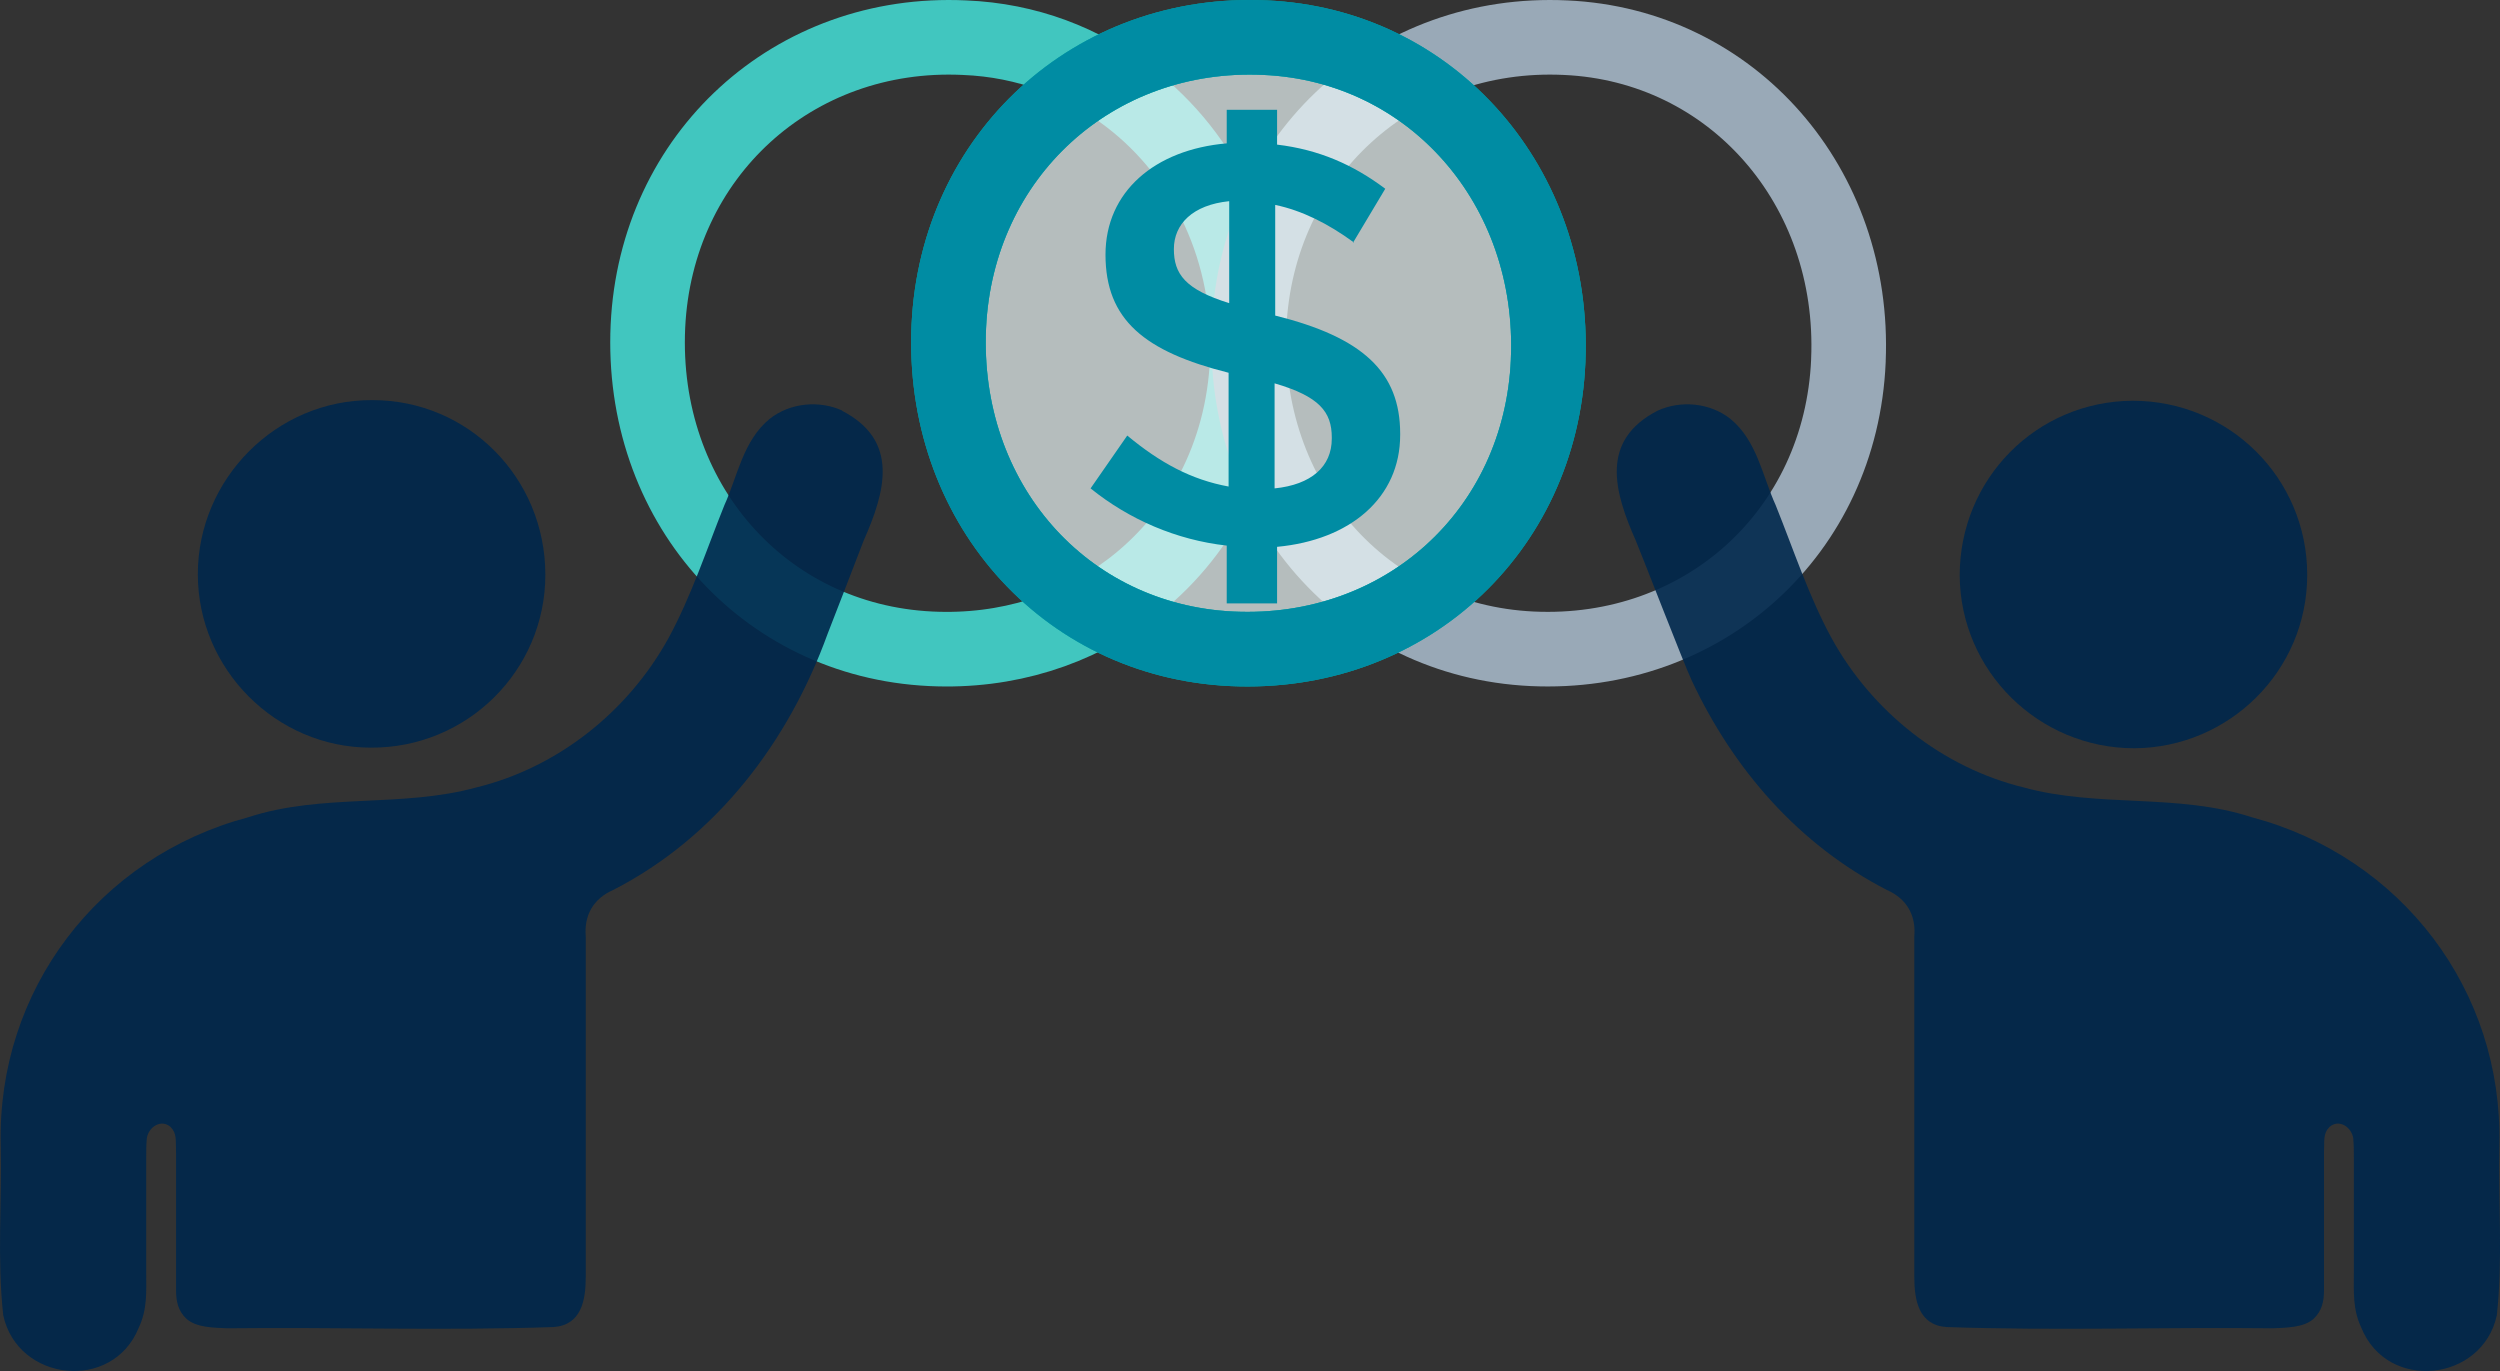
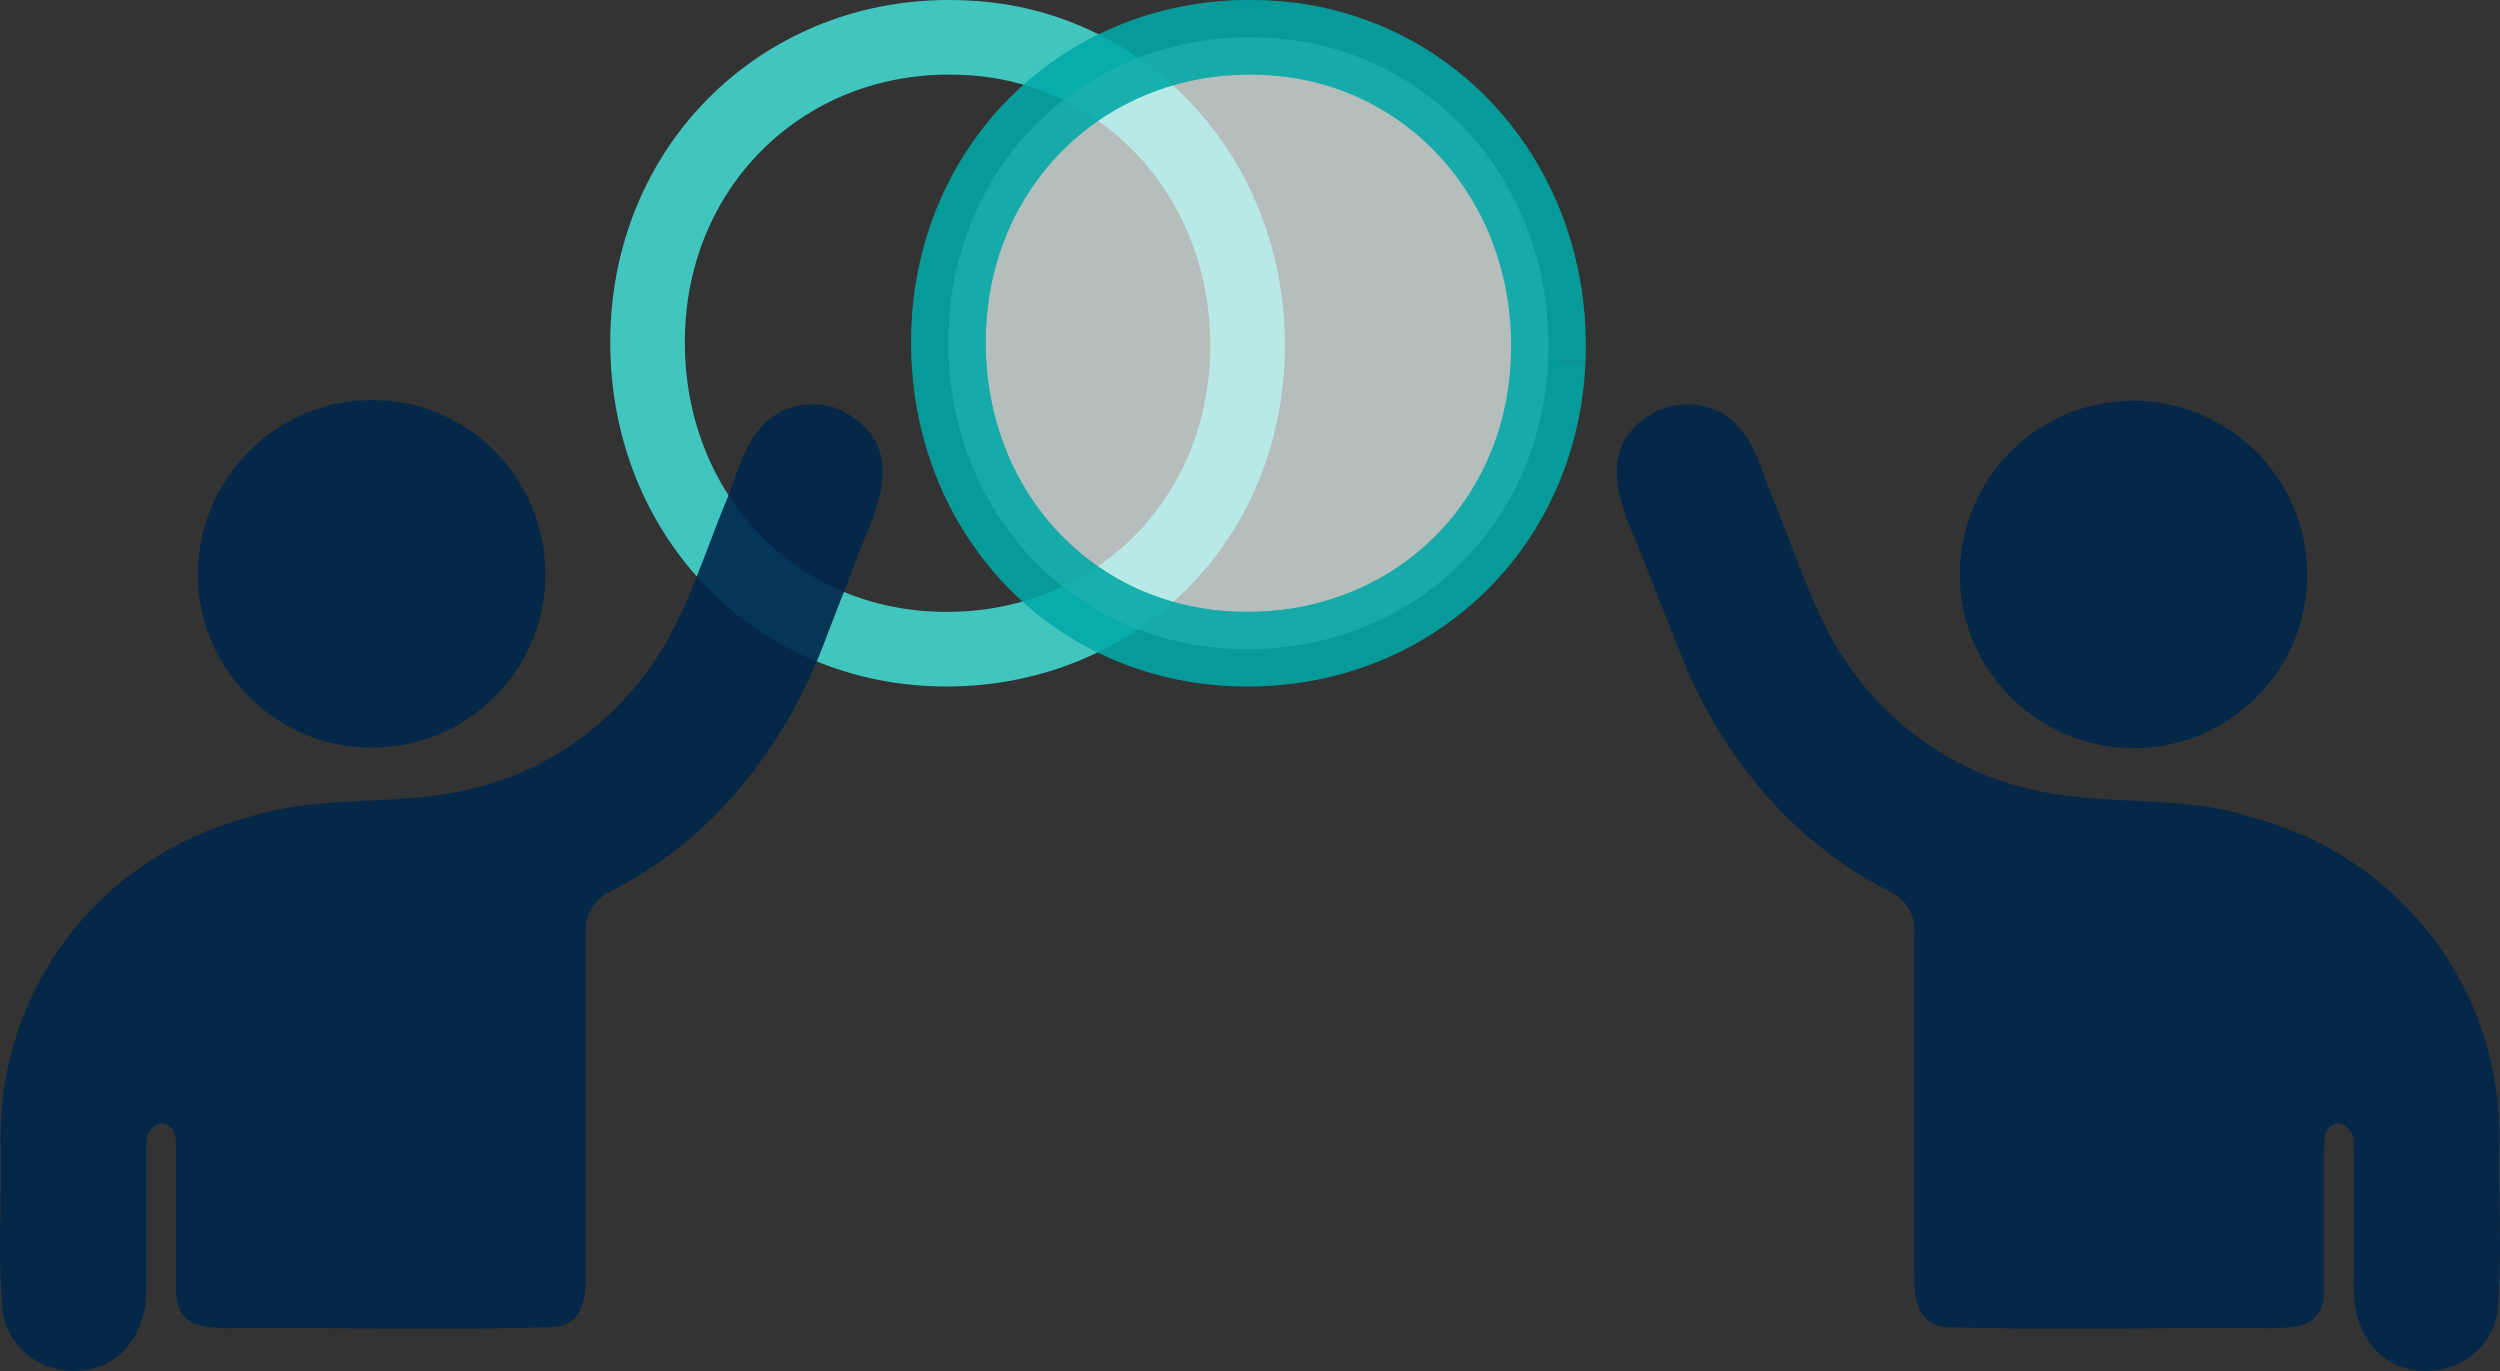
<svg xmlns="http://www.w3.org/2000/svg" id="Layer_2" data-name="Layer 2" viewBox="0 0 402.13 220.53">
  <rect x="0" y="0" width="402.13" height="220.53" fill="#333333" stroke="none" />
  <defs>
    <style>
      .cls-1 {
        stroke: #41c6bf;
      }

      .cls-1, .cls-2, .cls-3, .cls-4, .cls-5 {
        stroke-miterlimit: 10;
        stroke-width: 12px;
      }

      .cls-1, .cls-2, .cls-3, .cls-5 {
        fill: none;
      }

      .cls-6 {
        fill: #008ca3;
      }

      .cls-6, .cls-7 {
        stroke-width: 0px;
      }

      .cls-2 {
        stroke: #99a9b7;
      }

      .cls-3 {
        opacity: .6;
      }

      .cls-3, .cls-4 {
        stroke: #00a8a7;
      }

      .cls-3, .cls-4, .cls-7 {
        isolation: isolate;
      }

      .cls-4 {
        fill: #edf9f9;
        opacity: .7;
      }

      .cls-7 {
        fill: #00274c;
        opacity: .9;
      }

      .cls-5 {
        stroke: #008ca3;
      }
    </style>
  </defs>
  <g id="Layer_1-2" data-name="Layer 1">
    <g>
      <g>
        <path class="cls-1" d="M200.62,58.06c-.7,15.3-7.8,28.3-18.7,36.6-8.7,6.6-19.9,10.3-32.2,9.7-27.1-1.3-46.8-23.8-45.5-51.9,1.3-27.5,23.4-47.7,50.9-46.4,10.1.4,19.1,3.9,26.5,9.6,12.3,9.4,19.8,24.9,19,42.4h0Z" />
-         <path class="cls-2" d="M297.32,58.06c-1.2,27.6-23.3,47.6-50.9,46.3-27.1-1.3-46.8-23.8-45.5-51.9,1.3-27.5,23.4-47.7,50.9-46.4,26.8,1.2,46.7,23.9,45.5,51.9h0v.1Z" />
      </g>
      <path class="cls-4" d="M249.02,58.06c-1.2,27.6-23.3,47.6-50.9,46.3-27.1-1.3-46.8-23.8-45.5-51.9,1.3-27.5,23.4-47.7,50.9-46.4,26.8,1.2,46.7,23.9,45.5,51.9h0v.1Z" />
-       <path class="cls-6" d="M197.72,48.76v-16.4c-5.9.6-8.9,3.7-8.9,7.7h0c0,4,1.8,6.5,8.9,8.7ZM205.02,61.66v16.9c5.9-.6,9.2-3.5,9.2-8v-.2c0-4.1-2-6.6-9.2-8.7h0ZM217.72,38.96c-4.1-3-8.3-5.1-12.6-6v17.8c14.1,3.5,20.1,9.1,20.1,19v.2c0,10.1-8,16.9-19.8,18v9.1h-8.1v-9.3c-8.1-.9-15.7-4.2-21.9-9.2l5.9-8.5c5.3,4.4,10.3,7.1,16.3,8.2v-18.3c-13.5-3.4-19.8-8.5-19.8-19h0c0-10.1,7.9-16.9,19.5-17.9v-5.4h8.1v5.6c6.7.8,12.2,3.2,17.4,7.1l-5.2,8.7h.1v-.1Z" />
-       <path class="cls-3" d="M249.02,58.06c-1.2,27.6-23.3,47.6-50.9,46.3-27.1-1.3-46.8-23.8-45.5-51.9,1.3-27.5,23.4-47.7,50.9-46.4,26.8,1.2,46.7,23.9,45.5,51.9h0v.1Z" />
-       <path class="cls-5" d="M249.02,58.06c-1.2,27.6-23.3,47.6-50.9,46.3-27.1-1.3-46.8-23.8-45.5-51.9,1.3-27.5,23.4-47.7,50.9-46.4,26.8,1.2,46.7,23.9,45.5,51.9h0v.1Z" />
+       <path class="cls-3" d="M249.02,58.06c-1.2,27.6-23.3,47.6-50.9,46.3-27.1-1.3-46.8-23.8-45.5-51.9,1.3-27.5,23.4-47.7,50.9-46.4,26.8,1.2,46.7,23.9,45.5,51.9h0v.1" />
      <g>
        <path class="cls-7" d="M343.02,64.46c15.6,0,28.1,12.5,28.1,28s-12.6,27.8-27.8,27.9c-15.4,0-28-12.4-28.1-27.8,0-15.5,12.3-28,27.8-28.1h0Z" />
        <path class="cls-7" d="M266.62,66.06c3.7-1.7,8.4-1.3,11.7,1.3,4.3,3.5,5.2,9.3,7.3,13.9,2.9,7.2,5.3,14.6,9,21.4,6.5,11.8,17.8,20.8,30.9,24,12,3.3,24.8.9,36.7,4.8,24.1,6.4,40.4,27.9,39.8,52.7-.2,9.1.6,18.3-.4,27.4-2.3,10.7-17.6,12.4-21.8,2-1.4-3-1.2-5.7-1.2-8.9v-18.5c0-1.1,0-2-.1-3.1-.3-1.8-2.3-3.1-3.8-1.8-1.1,1.1-.8,2.2-.9,4.2v22.1c0,1.7-.3,3.3-1.7,4.6-1.6,1.4-4.4,1.4-6.5,1.5-17.5-.2-35,.4-52.5-.2-4.5-.3-5.2-4.3-5.2-8.1v-54.7c.3-3.4-1.2-6.1-4.4-7.5-14.2-7.3-24.7-19.4-31.4-33.7-1.2-2.5-8.3-20.9-9-22.5-3.5-7.9-5.8-16.1,3.5-20.9h.2-.2,0Z" />
      </g>
      <g>
        <path class="cls-7" d="M87.72,92.46c0,15.4-12.6,27.9-28.1,27.8-15.2,0-27.8-12.6-27.8-27.9s12.6-28.1,28.1-28c15.4,0,27.8,12.5,27.8,28.1h0Z" />
        <path class="cls-7" d="M135.52,66.06c-3.7-1.7-8.4-1.3-11.7,1.3-4.3,3.5-5.2,9.3-7.3,13.9-2.9,7.2-5.3,14.6-9,21.4-6.5,11.8-17.8,20.8-30.9,24-12,3.3-24.8.9-36.7,4.8C15.82,137.86-.48,159.36.12,184.16c.2,9.1-.6,18.3.4,27.4,2.3,10.7,17.6,12.4,21.8,2,1.4-3,1.2-5.7,1.2-8.9v-18.5c0-1.1,0-2,.1-3.1.3-1.8,2.3-3.1,3.8-1.8,1.1,1.1.8,2.2.9,4.2v22.1c0,1.7.3,3.3,1.7,4.6,1.6,1.4,4.4,1.4,6.5,1.5,17.5-.2,35,.4,52.5-.2,4.5-.3,5.2-4.3,5.2-8.1v-54.7c-.3-3.4,1.2-6.1,4.4-7.5,16.6-8.5,28.2-23.8,34.5-41.2,1.5-3.9,4.6-11.8,5.8-15,3.5-7.9,5.8-16.1-3.5-20.9h-.2.3Z" />
      </g>
    </g>
  </g>
</svg>